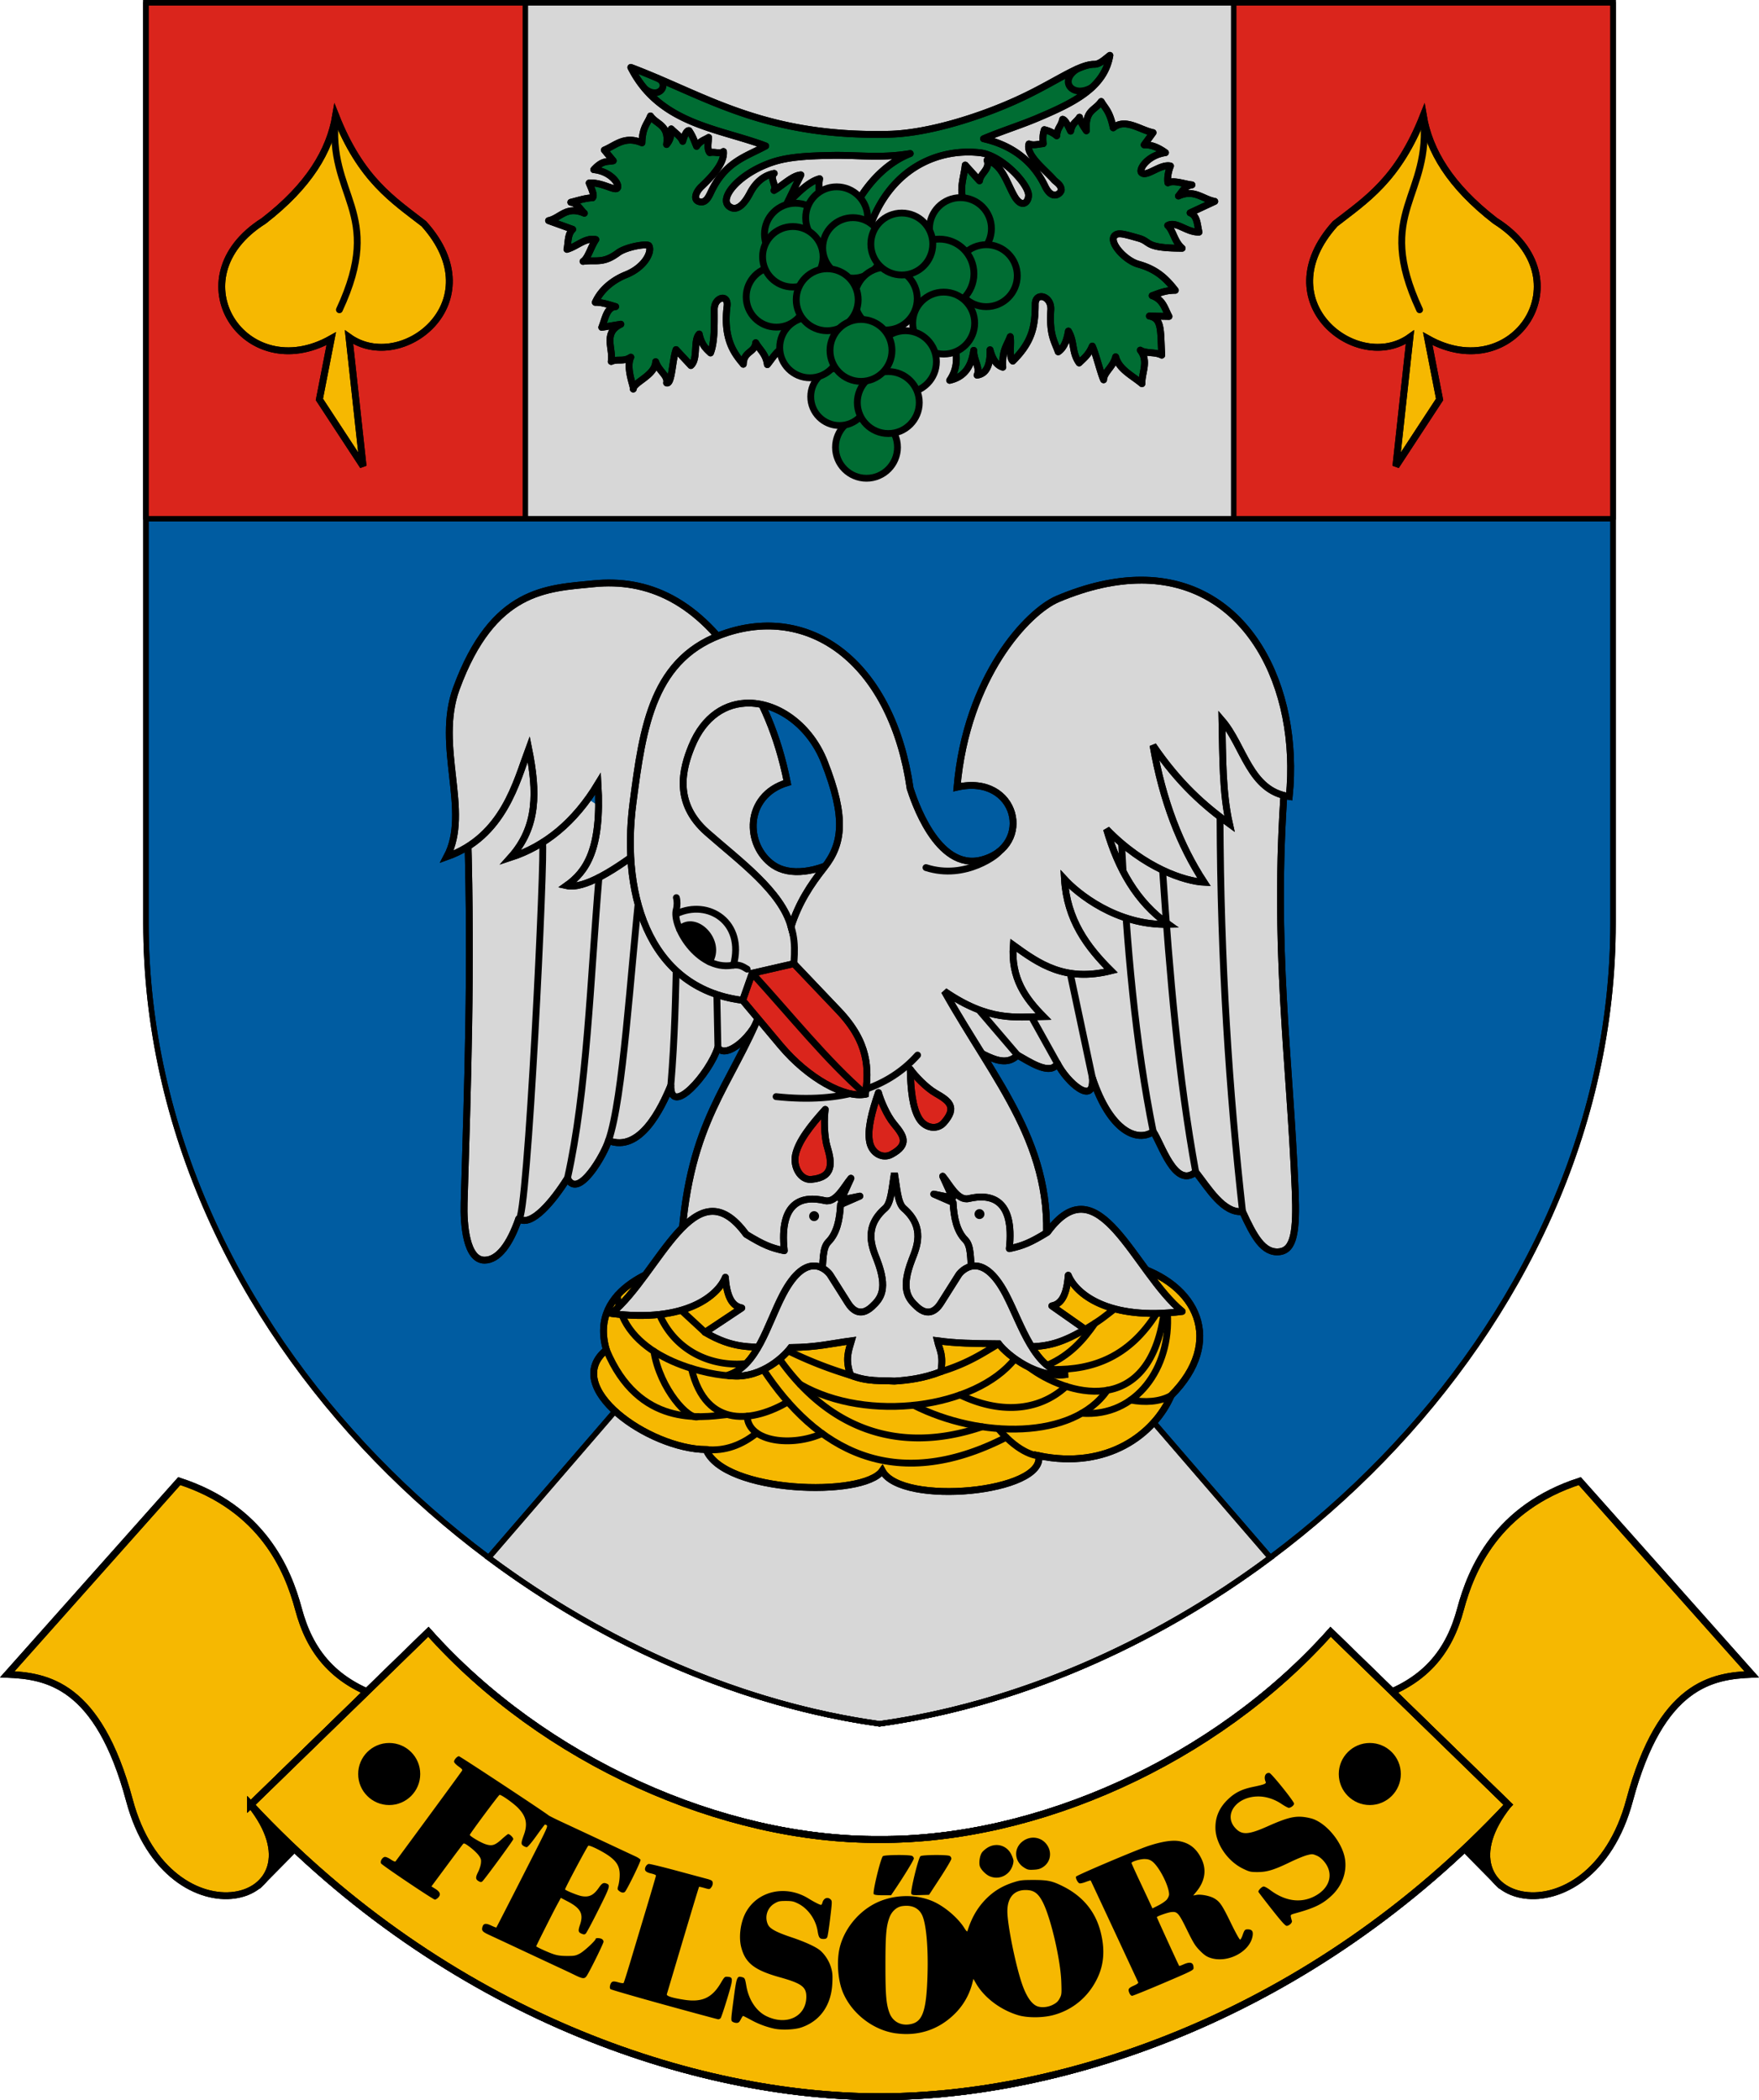
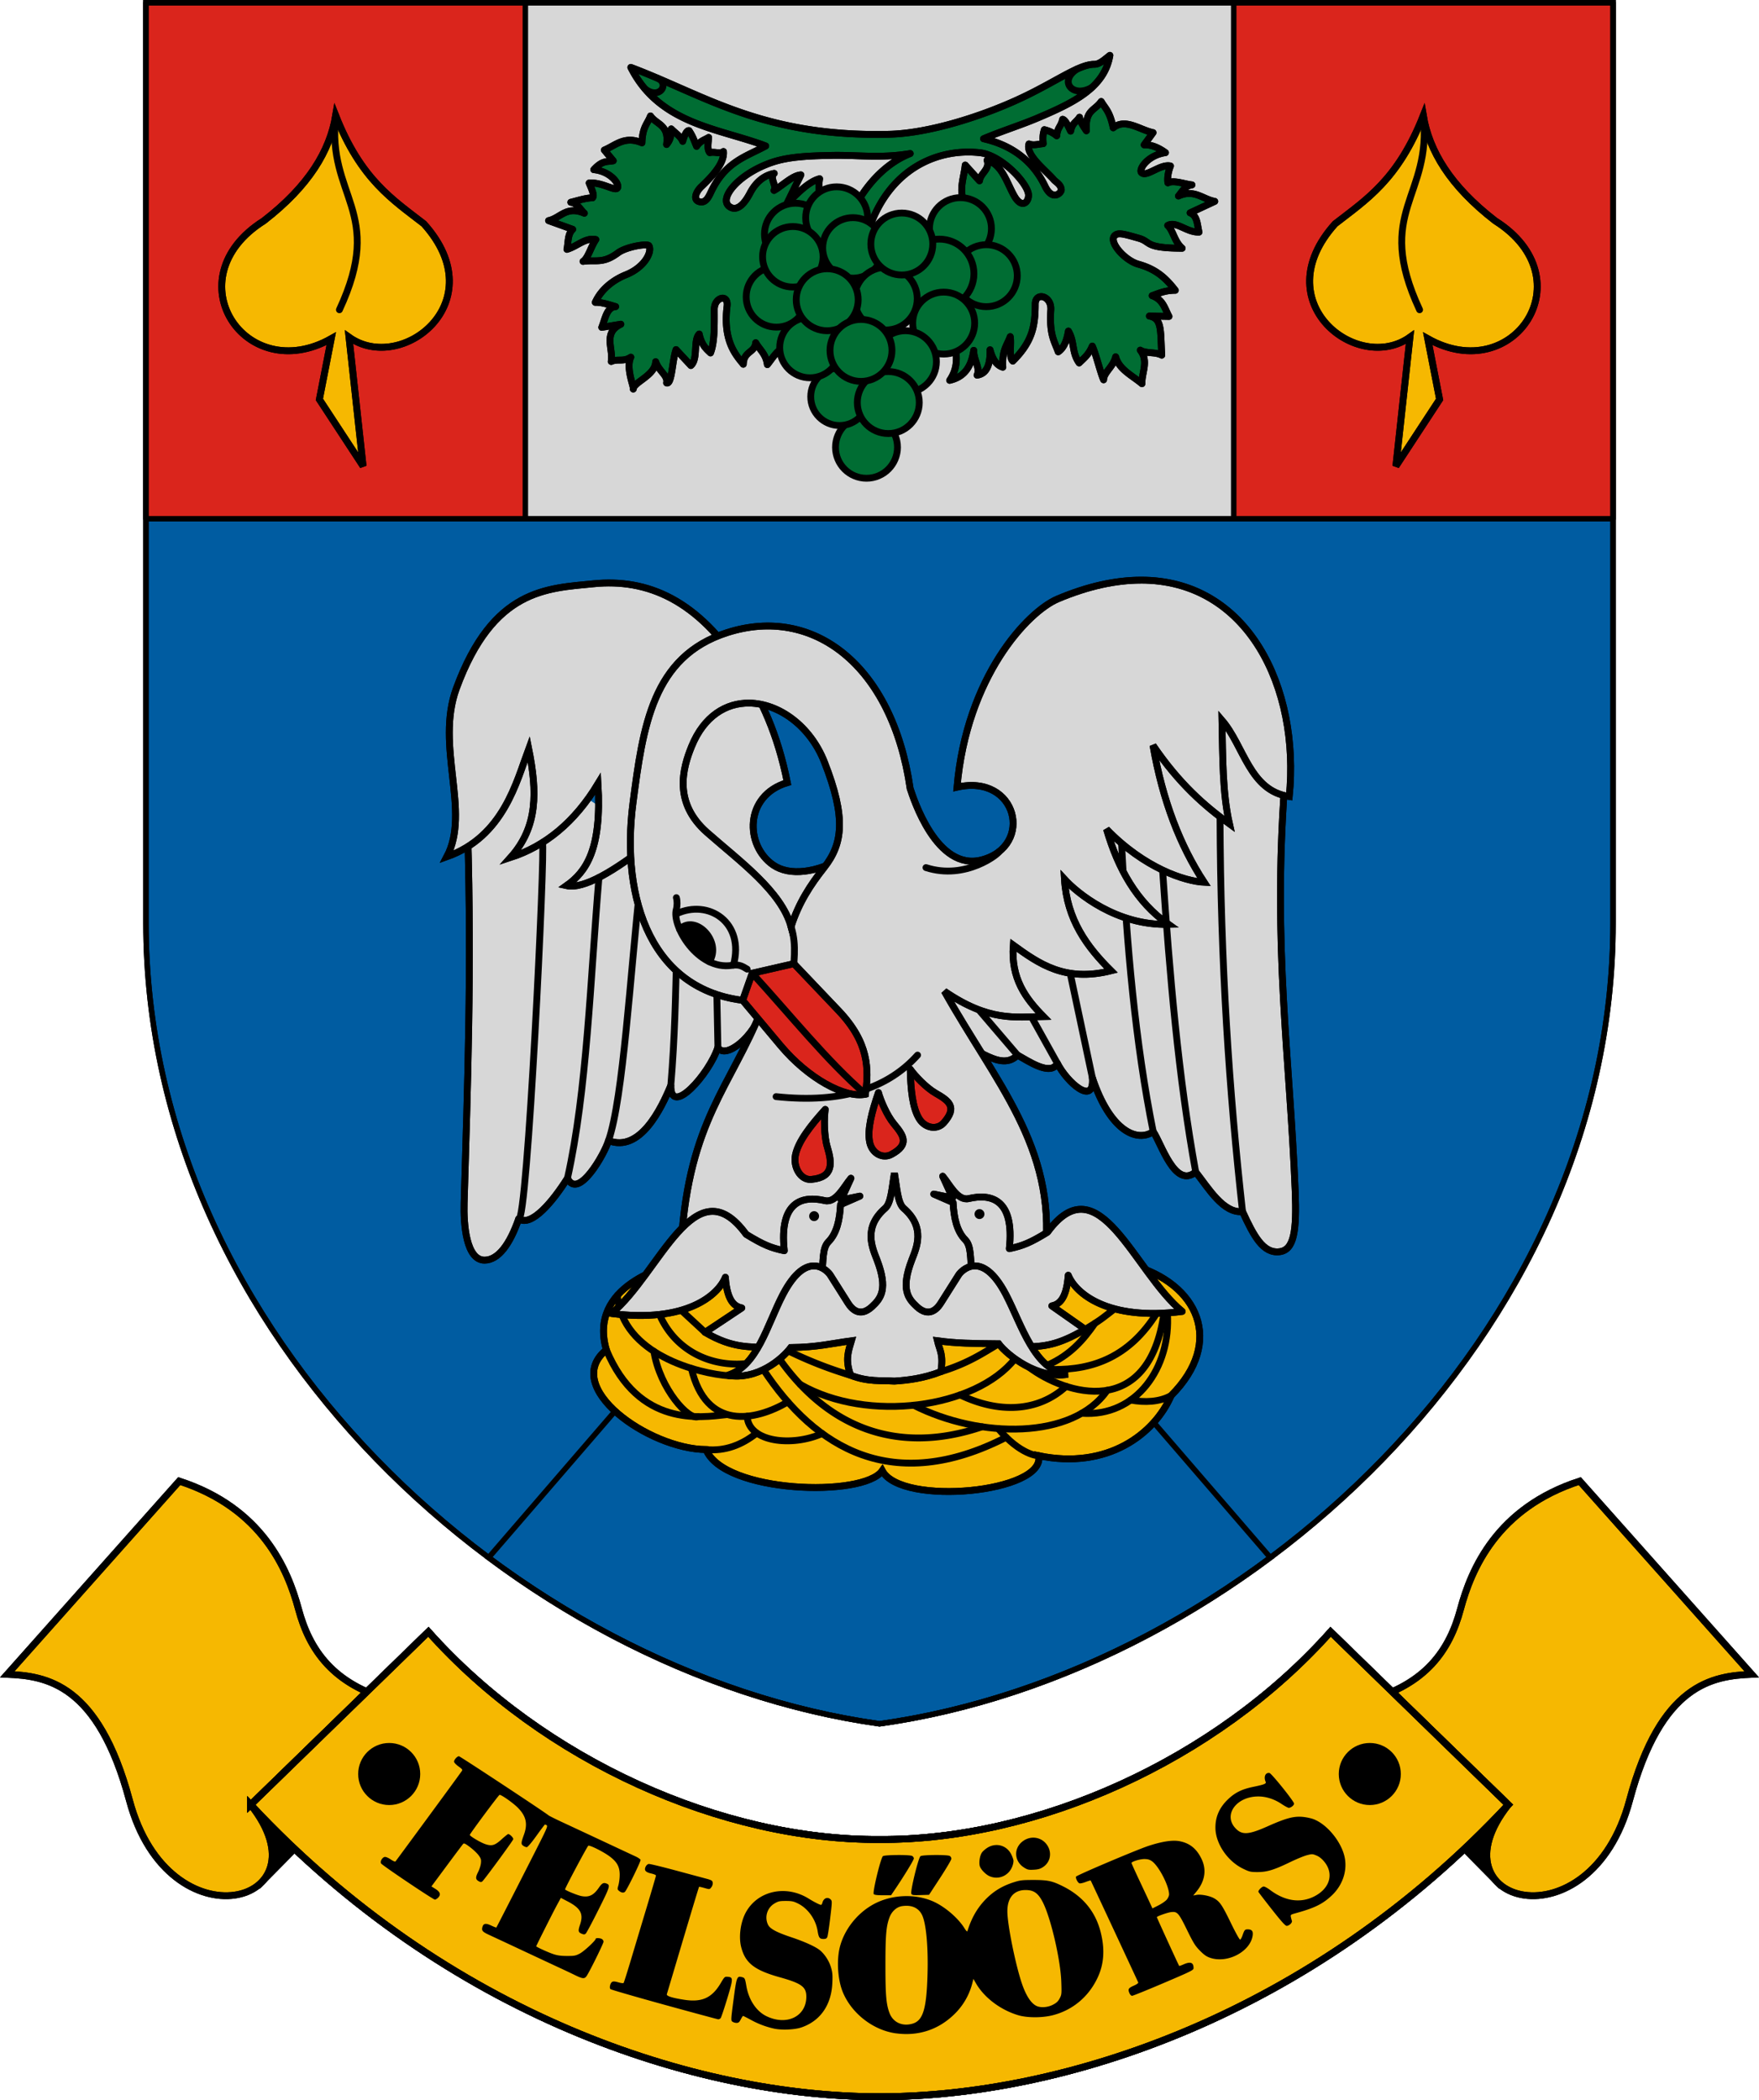
<svg xmlns="http://www.w3.org/2000/svg" width="643.943" height="768.664" viewBox="0 0 170.377 203.376">
  <g transform="translate(-4049.352 -3350.889)">
    <path style="opacity:1;vector-effect:none;fill:#005ca1;fill-opacity:1;stroke:#000;stroke-width:.529;stroke-linecap:round;stroke-linejoin:miter;stroke-miterlimit:4;stroke-dasharray:none;stroke-dashoffset:0;stroke-opacity:1;paint-order:markers stroke fill" d="M4205.592 3351.153v89.12c0 40.005-35.887 72.628-71.052 77.548-35.165-4.92-71.052-37.543-71.052-77.548v-89.12h142.104z" />
-     <path d="m4122.563 3471.74-25.882 29.986c11.443 8.534 24.7 14.254 37.859 16.096 13.157-1.842 26.416-7.562 37.858-16.096l-25.88-29.987-11.978.914z" style="opacity:1;vector-effect:none;fill:#d7d7d7;fill-opacity:1;stroke:#000;stroke-width:.529;stroke-linecap:round;stroke-linejoin:miter;stroke-miterlimit:4;stroke-dasharray:none;stroke-dashoffset:0;stroke-opacity:1;paint-order:markers stroke fill" />
    <path d="M4063.488 3351.154v49.972h142.104v-49.972z" style="opacity:1;vector-effect:none;fill:#da251c;fill-opacity:1;fill-rule:evenodd;stroke:#000;stroke-width:.529;stroke-linecap:round;stroke-linejoin:round;stroke-miterlimit:4;stroke-dasharray:none;stroke-dashoffset:0;stroke-opacity:1" />
    <path d="M4100.236 3351.154v49.972h68.616v-49.972z" style="opacity:1;vector-effect:none;fill:#d7d7d7;fill-opacity:1;fill-rule:evenodd;stroke:#000;stroke-width:.529;stroke-linecap:round;stroke-linejoin:round;stroke-miterlimit:4;stroke-dasharray:none;stroke-dashoffset:0;stroke-opacity:1" />
    <path d="M4205.592 3351.153v89.12c0 40.005-35.887 72.628-71.052 77.548-35.165-4.92-71.052-37.543-71.052-77.548v-89.12h142.104z" style="opacity:1;vector-effect:none;fill:none;fill-opacity:1;stroke:#000;stroke-width:.529;stroke-linecap:round;stroke-linejoin:miter;stroke-miterlimit:4;stroke-dasharray:none;stroke-dashoffset:0;stroke-opacity:1;paint-order:markers stroke fill" />
    <path style="opacity:1;vector-effect:none;fill:none;fill-opacity:1;stroke:#000;stroke-width:.529;stroke-linecap:round;stroke-linejoin:miter;stroke-miterlimit:4;stroke-dasharray:none;stroke-dashoffset:0;stroke-opacity:1;paint-order:markers stroke fill" d="m4122.563 3471.74-25.882 29.986c11.443 8.534 24.7 14.254 37.859 16.096 13.157-1.842 26.416-7.562 37.858-16.096l-25.88-29.987-11.978.914z" />
    <path d="m4084.522 3396.03-4.234-6.46 1.148-5.885c-8.349 4.7-15.33-5.86-6.531-11.412 4.391-3.397 6.392-6.794 6.962-10.192 2.457 6.218 5.529 8.139 8.54 10.48 6.842 7.593-2.176 14.601-7.249 10.98z" style="opacity:1;vector-effect:none;fill:#f6b801;fill-opacity:1;stroke:#000;stroke-width:.661;stroke-linecap:round;stroke-linejoin:miter;stroke-miterlimit:4;stroke-dasharray:none;stroke-dashoffset:0;stroke-opacity:1;paint-order:markers stroke fill" />
    <path d="M4082.226 3380.886c4.471-9.6-1.24-10.86-.36-18.805" style="opacity:1;vector-effect:none;fill:none;fill-opacity:1;stroke:#000;stroke-width:.661;stroke-linecap:round;stroke-linejoin:miter;stroke-miterlimit:4;stroke-dasharray:none;stroke-dashoffset:0;stroke-opacity:1;paint-order:markers stroke fill" />
    <path style="opacity:1;vector-effect:none;fill:none;fill-opacity:1;stroke:#000;stroke-width:.661;stroke-linecap:round;stroke-linejoin:miter;stroke-miterlimit:4;stroke-dasharray:none;stroke-dashoffset:0;stroke-opacity:1;paint-order:markers stroke fill" d="m4084.522 3396.03-4.234-6.46 1.148-5.885c-8.349 4.7-15.33-5.86-6.531-11.412 4.391-3.397 6.392-6.794 6.962-10.192 2.457 6.218 5.529 8.139 8.54 10.48 6.842 7.593-2.176 14.601-7.249 10.98z" />
    <path style="opacity:1;vector-effect:none;fill:#f6b801;fill-opacity:1;stroke:#000;stroke-width:.661;stroke-linecap:round;stroke-linejoin:miter;stroke-miterlimit:4;stroke-dasharray:none;stroke-dashoffset:0;stroke-opacity:1;paint-order:markers stroke fill" d="m4184.558 3396.03 4.234-6.46-1.148-5.885c8.349 4.7 15.33-5.86 6.531-11.412-4.392-3.397-6.392-6.794-6.962-10.192-2.457 6.218-5.53 8.139-8.54 10.48-6.842 7.593 2.176 14.601 7.248 10.98z" />
    <path style="opacity:1;vector-effect:none;fill:none;fill-opacity:1;stroke:#000;stroke-width:.661;stroke-linecap:round;stroke-linejoin:miter;stroke-miterlimit:4;stroke-dasharray:none;stroke-dashoffset:0;stroke-opacity:1;paint-order:markers stroke fill" d="M4186.854 3380.886c-4.471-9.6 1.24-10.86.36-18.805" />
    <path d="m4184.558 3396.03 4.234-6.46-1.148-5.885c8.349 4.7 15.33-5.86 6.531-11.412-4.392-3.397-6.392-6.794-6.962-10.192-2.457 6.218-5.53 8.139-8.54 10.48-6.842 7.593 2.176 14.601 7.248 10.98z" style="opacity:1;vector-effect:none;fill:none;fill-opacity:1;stroke:#000;stroke-width:.661;stroke-linecap:round;stroke-linejoin:miter;stroke-miterlimit:4;stroke-dasharray:none;stroke-dashoffset:0;stroke-opacity:1;paint-order:markers stroke fill" />
    <path d="M4110.455 3357.416c2.782 5.536 8.583 5.9 13.063 7.608-1.879 1.03-3.912 1.5-5.312 4.486-.243.518-.508 1-1.004.933-.797-.109-.458-.967.072-1.472 1.001-.954 2.262-2.25 2.153-3.409-.405.268-.773-.012-1.328.108-.28-.334-.142-.936-.108-1.472-.398.247-.833.333-1.166.862-.211-.492-.347-.946-.736-1.526-.23-.019-.427.417-.61 1.041-.176-.46-.724-.807-1.112-1.202.016.848-.206 1.2-.449 1.507.269-1.926-.98-1.918-1.56-2.763-.303.79-.78 1.064-.826 2.602-1.678-.712-2.54.239-3.643.7l.862 1.04c-.57.121-1.026-.082-1.885.861 1.55.141 2.505 1.33 2.302 1.753-.193.404-1.465-.563-2.75-.46.248.598.543 1.21.323 1.435-.625 0-1.41.261-2.1.43.62.07.906.692 1.31 1.06-1.751-.757-2.314.469-3.463.717l2.333.843c-.507.476-.414 1.27-.556 1.938 1.008-.294 1.786-1.166 2.799-.95-.539.826-.72 1.744-1.238 2.116 1.227-.188 1.91.27 3.382-.825.814-.605 2.856-.926 2.997-.693.343.565-.387 2.078-2.216 2.81-1.127.451-2.373 1.325-2.979 2.674.658-.016 1.316.226 1.974.413-.872.053-1.009 1.177-1.346 2.01l1.848-.306c-1.772.842-.709 2.383-.933 3.607.677-.29 1.169.072 1.902-.413-.513 1.047.315 2.867.234 3.086.032-.674 2.121-1.309 2.17-2.646.339.955 1.209 1.331 1.06 2.054.519.174.537-2.156.914-3.23l1.436 1.544c.726-.623.209-2.435.807-3.05.238 1.07.672 1.431 1.095 1.83.398-1.01.375-2.578.368-4.208-.01-1.204 1.393-1.565 1.238-.315-.416 3.357.843 4.72 1.57 5.617.046-1.29 1.114-1.094 1.202-2.082.393.685.992 1.094 1.13 2.118.57-.717 1.126-1.679 1.741-1.561l3.355-14.57a4.986 4.986 0 0 1-.036-1.866c-1.064.28-2.129 1.388-3.193 2.458l1.381-2.835c-.823.06-1.734 1-2.602 1.507.316-.414-.483-1.2.018-1.65-.952.182-1.77.807-2.35 1.92-.526 1.006-1.208 1.753-1.91 1.347-1.24-.716.693-3.162 3.96-4.308 1.72-.603 3.803-.654 5.791-.7 2.56-.06 4.786.31 7.68-.18-4.17 1.641-6.152 6.504-5.993 6.962.125-.072 1.938.556 1.938.556 1.993-6.16 6.81-8.042 10.8-7.6 1.963.216 4.352 2.644 4.683 3.878.198.742-.534 1.725-1.344.313-.726-1.266-1.165-3.05-2.638-3.463.307.879-.635 1.235-.735 1.992l-1.382-1.525c-.123 1.25-.702 2.55 0 3.714l-1.023 13.655c.246 1.16.312 2.32-.484 3.48 1.138-.268 2.051-.972 2.332-2.906-.012.972.66 1.703.323 2.404.97-.138 1.29-1.078 1.256-2.458.234.898.622 1.506 1.238 1.687-.089-1.68.414-2.112.718-2.96.124.682-.152 2.016.251 2.368 1.869-1.858 2.17-3.343 2.172-5.509 0-1.225 1.598-.837 1.507.556-.16 2.434.378 3.076.718 4.056.58-.391.835-1.143.986-2.01.627 1.064.291 2.023 1.041 3.086.448-.441.917-.783 1.274-1.633.372.826.807 2.653 1.095 3.266.01-.712.946-1.27 1.166-2.225.336 1.234 1.601 1.804 2.548 2.602-.03-1.083.681-2.165-.162-3.248.553.357 1.397.136 2.082.484-.142-2.37.055-3.552-1.202-3.786l1.902.036c-.409-.742-.558-1.623-1.633-2.01.66-.227 1.221-.517 2.243-.52-.966-1.253-1.91-2.059-3.589-2.53-1.39-.39-3.121-2.41-2.12-2.878.356-.166.962.024 2.174.366 1.228.347.51.962 4.199.97-.762-.66-.846-1.683-1.4-2.208.834-.46 1.817.68 3.033.646-.176-.714-.151-1.597-.862-1.866l2.387-1.112c-1.16-.203-1.972-1.218-3.517-.52.368-.42.588-.968 1.31-1.077-.792-.092-1.753-.487-2.333-.198-.06-.496.024-1.04.251-1.633-.981-.225-2.3 1.113-2.8.65-.31-.288.542-1.681 2.316-1.941-.688-.494-1.376-.786-2.064-.754l.862-1.184c-1.298-.272-2.688-1.43-3.858-.467-.352-1.654-.77-1.854-1.166-2.548-.642.924-1.554.78-1.436 2.835-.271-.413-.623-.901-.663-1.314-.324.508-.695.526-.862 1.35-.248-.5-.491-1.07-.772-1.148-.195.782-.5.773-.574 1.597-.4-.34-.801-.488-1.202-.592-.087.276-.185.622-.108 1.357-.46.032-.92.204-1.381.024-.35 1.076 1.631 2.553 2.385 3.442.217.256.742.498.745 1.017 0 .276-.844 1.141-1.575-.377-1.327-2.755-3.616-4.055-5.951-4.584 1.697-.723 3.528-1.288 5.206-1.998 3.524-1.49 6.51-2.945 7.03-6.077-.492.382-.993.87-1.508.867-1.517-.01-3.758 1.735-7.337 3.384-3.685 1.697-8.741 3.3-12.54 3.39-12.204.287-17.833-3.775-25.016-6.474z" style="opacity:1;vector-effect:none;fill:#006d33;fill-opacity:1;stroke:#000;stroke-width:.661;stroke-linecap:round;stroke-linejoin:round;stroke-miterlimit:4;stroke-dasharray:none;stroke-dashoffset:0;stroke-opacity:1;paint-order:markers stroke fill" />
    <path d="M4111.803 3359.47c1.406 1.145 2.432-.434 1.28-.993M4153.69 3357.567c-1.863 1.193-.415 2.896 1.452 1.773" style="opacity:1;vector-effect:none;fill:none;fill-opacity:1;stroke:#000;stroke-width:.661;stroke-linecap:round;stroke-linejoin:miter;stroke-miterlimit:4;stroke-dasharray:none;stroke-dashoffset:0;stroke-opacity:1;paint-order:markers stroke fill" />
    <path style="opacity:1;vector-effect:none;fill:none;fill-opacity:1;stroke:#000;stroke-width:.661;stroke-linecap:round;stroke-linejoin:round;stroke-miterlimit:4;stroke-dasharray:none;stroke-dashoffset:0;stroke-opacity:1;paint-order:markers stroke fill" d="M4110.455 3357.416c2.782 5.536 8.583 5.9 13.063 7.608-1.879 1.03-3.912 1.5-5.312 4.486-.243.518-.508 1-1.004.933-.797-.109-.458-.967.072-1.472 1.001-.954 2.262-2.25 2.153-3.409-.405.268-.773-.012-1.328.108-.28-.334-.142-.936-.108-1.472-.398.247-.833.333-1.166.862-.211-.492-.347-.946-.736-1.526-.23-.019-.427.417-.61 1.041-.176-.46-.724-.807-1.112-1.202.016.848-.206 1.2-.449 1.507.269-1.926-.98-1.918-1.56-2.763-.303.79-.78 1.064-.826 2.602-1.678-.712-2.54.239-3.643.7l.862 1.04c-.57.121-1.026-.082-1.885.861 1.55.141 2.505 1.33 2.302 1.753-.193.404-1.465-.563-2.75-.46.248.598.543 1.21.323 1.435-.625 0-1.41.261-2.1.43.62.07.906.692 1.31 1.06-1.751-.757-2.314.469-3.463.717l2.333.843c-.507.476-.414 1.27-.556 1.938 1.008-.294 1.786-1.166 2.799-.95-.539.826-.72 1.744-1.238 2.116 1.227-.188 1.91.27 3.382-.825.814-.605 2.856-.926 2.997-.693.343.565-.387 2.078-2.216 2.81-1.127.451-2.373 1.325-2.979 2.674.658-.016 1.316.226 1.974.413-.872.053-1.009 1.177-1.346 2.01l1.848-.306c-1.772.842-.709 2.383-.933 3.607.677-.29 1.169.072 1.902-.413-.513 1.047.315 2.867.234 3.086.032-.674 2.121-1.309 2.17-2.646.339.955 1.209 1.331 1.06 2.054.519.174.537-2.156.914-3.23l1.436 1.544c.726-.623.209-2.435.807-3.05.238 1.07.672 1.431 1.095 1.83.398-1.01.375-2.578.368-4.208-.01-1.204 1.393-1.565 1.238-.315-.416 3.357.843 4.72 1.57 5.617.046-1.29 1.114-1.094 1.202-2.082.393.685.992 1.094 1.13 2.118.57-.717 1.126-1.679 1.741-1.561l3.355-14.57a4.986 4.986 0 0 1-.036-1.866c-1.064.28-2.129 1.388-3.193 2.458l1.381-2.835c-.823.06-1.734 1-2.602 1.507.316-.414-.483-1.2.018-1.65-.952.182-1.77.807-2.35 1.92-.526 1.006-1.208 1.753-1.91 1.347-1.24-.716.693-3.162 3.96-4.308 1.72-.603 3.803-.654 5.791-.7 2.56-.06 4.786.31 7.68-.18-4.17 1.641-6.152 6.504-5.993 6.962.125-.072 1.938.556 1.938.556 1.993-6.16 6.81-8.042 10.8-7.6 1.963.216 4.352 2.644 4.683 3.878.198.742-.534 1.725-1.344.313-.726-1.266-1.165-3.05-2.638-3.463.307.879-.635 1.235-.735 1.992l-1.382-1.525c-.123 1.25-.702 2.55 0 3.714l-1.023 13.655c.246 1.16.312 2.32-.484 3.48 1.138-.268 2.051-.972 2.332-2.906-.012.972.66 1.703.323 2.404.97-.138 1.29-1.078 1.256-2.458.234.898.622 1.506 1.238 1.687-.089-1.68.414-2.112.718-2.96.124.682-.152 2.016.251 2.368 1.869-1.858 2.17-3.343 2.172-5.509 0-1.225 1.598-.837 1.507.556-.16 2.434.378 3.076.718 4.056.58-.391.835-1.143.986-2.01.627 1.064.291 2.023 1.041 3.086.448-.441.917-.783 1.274-1.633.372.826.807 2.653 1.095 3.266.01-.712.946-1.27 1.166-2.225.336 1.234 1.601 1.804 2.548 2.602-.03-1.083.681-2.165-.162-3.248.553.357 1.397.136 2.082.484-.142-2.37.055-3.552-1.202-3.786l1.902.036c-.409-.742-.558-1.623-1.633-2.01.66-.227 1.221-.517 2.243-.52-.966-1.253-1.91-2.059-3.589-2.53-1.39-.39-3.121-2.41-2.12-2.878.356-.166.962.024 2.174.366 1.228.347.51.962 4.199.97-.762-.66-.846-1.683-1.4-2.208.834-.46 1.817.68 3.033.646-.176-.714-.151-1.597-.862-1.866l2.387-1.112c-1.16-.203-1.972-1.218-3.517-.52.368-.42.588-.968 1.31-1.077-.792-.092-1.753-.487-2.333-.198-.06-.496.024-1.04.251-1.633-.981-.225-2.3 1.113-2.8.65-.31-.288.542-1.681 2.316-1.941-.688-.494-1.376-.786-2.064-.754l.862-1.184c-1.298-.272-2.688-1.43-3.858-.467-.352-1.654-.77-1.854-1.166-2.548-.642.924-1.554.78-1.436 2.835-.271-.413-.623-.901-.663-1.314-.324.508-.695.526-.862 1.35-.248-.5-.491-1.07-.772-1.148-.195.782-.5.773-.574 1.597-.4-.34-.801-.488-1.202-.592-.087.276-.185.622-.108 1.357-.46.032-.92.204-1.381.024-.35 1.076 1.631 2.553 2.385 3.442.217.256.742.498.745 1.017 0 .276-.844 1.141-1.575-.377-1.327-2.755-3.616-4.055-5.951-4.584 1.697-.723 3.528-1.288 5.206-1.998 3.524-1.49 6.51-2.945 7.03-6.077-.492.382-.993.87-1.508.867-1.517-.01-3.758 1.735-7.337 3.384-3.685 1.697-8.741 3.3-12.54 3.39-12.204.287-17.833-3.775-25.016-6.474z" />
    <circle style="opacity:1;vector-effect:none;fill:#006d33;fill-opacity:1;fill-rule:evenodd;stroke:#000;stroke-width:.661;stroke-linecap:butt;stroke-linejoin:miter;stroke-miterlimit:4;stroke-dasharray:none;stroke-dashoffset:0;stroke-opacity:1" cx="4126.4" cy="3373.569" r="3.001" />
    <circle r="3.001" cy="3373.03" cx="4142.381" style="opacity:1;vector-effect:none;fill:#006d33;fill-opacity:1;fill-rule:evenodd;stroke:#000;stroke-width:.661;stroke-linecap:butt;stroke-linejoin:miter;stroke-miterlimit:4;stroke-dasharray:none;stroke-dashoffset:0;stroke-opacity:1" />
    <circle r="3.001" cy="3371.981" cx="4130.391" style="opacity:1;vector-effect:none;fill:#006d33;fill-opacity:1;fill-rule:evenodd;stroke:#000;stroke-width:.661;stroke-linecap:butt;stroke-linejoin:miter;stroke-miterlimit:4;stroke-dasharray:none;stroke-dashoffset:0;stroke-opacity:1" />
    <circle r="3.001" cy="3394.202" cx="4133.281" style="opacity:1;vector-effect:none;fill:#006d33;fill-opacity:1;fill-rule:evenodd;stroke:#000;stroke-width:.661;stroke-linecap:butt;stroke-linejoin:miter;stroke-miterlimit:4;stroke-dasharray:none;stroke-dashoffset:0;stroke-opacity:1" />
    <circle style="opacity:1;vector-effect:none;fill:#006d33;fill-opacity:1;fill-rule:evenodd;stroke:#000;stroke-width:.661;stroke-linecap:butt;stroke-linejoin:miter;stroke-miterlimit:4;stroke-dasharray:none;stroke-dashoffset:0;stroke-opacity:1" cx="4130.67" cy="3389.306" r="2.79" />
    <circle style="opacity:1;vector-effect:none;fill:#006d33;fill-opacity:1;fill-rule:evenodd;stroke:#000;stroke-width:.661;stroke-linecap:butt;stroke-linejoin:miter;stroke-miterlimit:4;stroke-dasharray:none;stroke-dashoffset:0;stroke-opacity:1" cx="4144.885" cy="3377.586" r="3.001" />
    <circle r="2.93" cy="3384.544" cx="4127.805" style="opacity:1;vector-effect:none;fill:#006d33;fill-opacity:1;fill-rule:evenodd;stroke:#000;stroke-width:.661;stroke-linecap:butt;stroke-linejoin:miter;stroke-miterlimit:4;stroke-dasharray:none;stroke-dashoffset:0;stroke-opacity:1" />
    <circle style="opacity:1;vector-effect:none;fill:#006d33;fill-opacity:1;fill-rule:evenodd;stroke:#000;stroke-width:.661;stroke-linecap:butt;stroke-linejoin:miter;stroke-miterlimit:4;stroke-dasharray:none;stroke-dashoffset:0;stroke-opacity:1" cx="4124.558" cy="3379.639" r="2.93" />
    <circle r="2.93" cy="3375.756" cx="4126.145" style="opacity:1;vector-effect:none;fill:#006d33;fill-opacity:1;fill-rule:evenodd;stroke:#000;stroke-width:.661;stroke-linecap:butt;stroke-linejoin:miter;stroke-miterlimit:4;stroke-dasharray:none;stroke-dashoffset:0;stroke-opacity:1" />
    <circle style="opacity:1;vector-effect:none;fill:#006d33;fill-opacity:1;fill-rule:evenodd;stroke:#000;stroke-width:.661;stroke-linecap:butt;stroke-linejoin:miter;stroke-miterlimit:4;stroke-dasharray:none;stroke-dashoffset:0;stroke-opacity:1" cx="4131.968" cy="3374.895" r="2.93" />
    <circle style="opacity:1;vector-effect:none;fill:#006d33;fill-opacity:1;fill-rule:evenodd;stroke:#000;stroke-width:.661;stroke-linecap:butt;stroke-linejoin:miter;stroke-miterlimit:4;stroke-dasharray:none;stroke-dashoffset:0;stroke-opacity:1" cx="4140.335" cy="3377.397" r="3.352" />
    <circle r="3.036" cy="3379.811" cx="4135.162" style="opacity:1;vector-effect:none;fill:#006d33;fill-opacity:1;fill-rule:evenodd;stroke:#000;stroke-width:.661;stroke-linecap:butt;stroke-linejoin:miter;stroke-miterlimit:4;stroke-dasharray:none;stroke-dashoffset:0;stroke-opacity:1" />
    <circle r="3.001" cy="3379.917" cx="4129.475" style="opacity:1;vector-effect:none;fill:#006d33;fill-opacity:1;fill-rule:evenodd;stroke:#000;stroke-width:.661;stroke-linecap:butt;stroke-linejoin:miter;stroke-miterlimit:4;stroke-dasharray:none;stroke-dashoffset:0;stroke-opacity:1" />
    <circle style="opacity:1;vector-effect:none;fill:#006d33;fill-opacity:1;fill-rule:evenodd;stroke:#000;stroke-width:.661;stroke-linecap:butt;stroke-linejoin:miter;stroke-miterlimit:4;stroke-dasharray:none;stroke-dashoffset:0;stroke-opacity:1" cx="4136.701" cy="3374.519" r="3.001" />
    <circle r="3.001" cy="3382.177" cx="4140.757" style="opacity:1;vector-effect:none;fill:#006d33;fill-opacity:1;fill-rule:evenodd;stroke:#000;stroke-width:.661;stroke-linecap:butt;stroke-linejoin:miter;stroke-miterlimit:4;stroke-dasharray:none;stroke-dashoffset:0;stroke-opacity:1" />
    <circle style="opacity:1;vector-effect:none;fill:#006d33;fill-opacity:1;fill-rule:evenodd;stroke:#000;stroke-width:.661;stroke-linecap:butt;stroke-linejoin:miter;stroke-miterlimit:4;stroke-dasharray:none;stroke-dashoffset:0;stroke-opacity:1" cx="4137.052" cy="3385.916" r="3.001" />
    <circle r="3.001" cy="3389.871" cx="4135.393" style="opacity:1;vector-effect:none;fill:#006d33;fill-opacity:1;fill-rule:evenodd;stroke:#000;stroke-width:.661;stroke-linecap:butt;stroke-linejoin:miter;stroke-miterlimit:4;stroke-dasharray:none;stroke-dashoffset:0;stroke-opacity:1" />
    <circle style="opacity:1;vector-effect:none;fill:#006d33;fill-opacity:1;fill-rule:evenodd;stroke:#000;stroke-width:.661;stroke-linecap:butt;stroke-linejoin:miter;stroke-miterlimit:4;stroke-dasharray:none;stroke-dashoffset:0;stroke-opacity:1" cx="4132.747" cy="3384.822" r="3.001" />
    <path d="m4094.26 3420.487.397 11.179c.385 13.155-.01 24.367-.349 35.71-.063 2.09.205 5.552 1.983 5.545 1.343-.01 2.455-1.567 3.302-4.001 1.239.826 3.327-1.72 4.724-3.93 1.032 2.156 3.597-2.364 3.976-3.647 3.057 1.194 5.118-3.125 6.034-5.332-.04 3.128 3.736-1.13 4.562-3.695.67 1.23 3.569-.997 4.305-3.742l.955-8.793" style="opacity:1;vector-effect:none;fill:#d7d7d7;fill-opacity:1;stroke:#000;stroke-width:.661;stroke-linecap:round;stroke-linejoin:round;stroke-miterlimit:4;stroke-dasharray:none;stroke-dashoffset:0;stroke-opacity:1;paint-order:markers stroke fill" />
    <path style="opacity:1;vector-effect:none;fill:none;fill-opacity:1;stroke:#000;stroke-width:.661;stroke-linecap:round;stroke-linejoin:round;stroke-miterlimit:4;stroke-dasharray:none;stroke-dashoffset:0;stroke-opacity:1;paint-order:markers stroke fill" d="m4094.26 3420.487.397 11.179c.385 13.155-.01 24.367-.349 35.71-.063 2.09.205 5.552 1.983 5.545 1.343-.01 2.455-1.567 3.302-4.001 1.239.826 3.327-1.72 4.724-3.93 1.032 2.156 3.597-2.364 3.976-3.647 3.057 1.194 5.118-3.125 6.034-5.332-.04 3.128 3.736-1.13 4.562-3.695.67 1.23 3.569-.997 4.305-3.742l.955-8.793" />
    <path style="opacity:1;vector-effect:none;fill:#d7d7d7;fill-opacity:1;stroke:#000;stroke-width:.661;stroke-linecap:round;stroke-linejoin:round;stroke-miterlimit:4;stroke-dasharray:none;stroke-dashoffset:0;stroke-opacity:1;paint-order:markers stroke fill" d="m4148.003 3431.549 18.615-16.838 7.156 12.254c-1.145 15.64.515 26.368 1.03 39.242.157 3.942-.117 5.744-1.538 5.9-1.552.169-2.46-1.478-3.56-3.889-1.861.185-3.28-2.238-4.538-3.835-2.013 1.674-3.327-2.776-4.116-3.906-1.548 1.063-4.17-.027-5.893-5.215.222 2.816-2.454.44-3.391-1.403-.654 1.287-2.846-.242-3.859-.795-1.607 1.662-4.014-.863-6.01-1.31l-4.233-9.682 12.535-5.425" />
    <path d="M4131.104 3433.89c-2.662 1.537-5.266 1.855-6.853.771-2.744-1.874-2.839-6.726 1.362-7.984-.938-4.74-2.548-8.074-4.3-10.864-4.33-6.891-9.308-8.91-14.471-8.392-4.5.45-9.733.46-13.288 10.14-2.053 5.592 1.41 11.896-.92 16.294 5.5-1.954 6.757-7.299 7.93-10.443.833 4.16.895 7.55-1.758 10.515 3.332-1.085 6.189-3.379 8.469-7.142.375 6.363-1.154 8.523-3.05 9.869 1.65.37 4.587-1.383 8.146-4.163l16.077 11.484" style="opacity:1;vector-effect:none;fill:#d7d7d7;fill-opacity:1;stroke:#000;stroke-width:.661;stroke-linecap:round;stroke-linejoin:miter;stroke-miterlimit:4;stroke-dasharray:none;stroke-dashoffset:0;stroke-opacity:1;paint-order:markers stroke fill" />
    <path d="M4101.895 3432.48c.293.36-1.473 37.15-2.301 36.44M4104.318 3464.99c1.888-8.431 2.207-19.158 3.047-29.123M4108.293 3461.343c1.427-4.113 2.106-16.175 3.087-25.023M4114.888 3443.125c-.1 4.103-.161 8.122-.561 12.886M4118.77 3446.399l.119 5.917M4157.986 3432.553c.494 9.836 1.33 19.33 3.066 27.924M4144.149 3448.67l3.76 4.394M4149.264 3449.361l2.504 4.498M4153.01 3445.14l2.149 10.122M4161.96 3435.151c.686 10.127 1.535 20.092 3.208 29.232M4167.525 3429.995c.046 14.171.89 26.666 2.18 38.223" style="opacity:1;vector-effect:none;fill:none;fill-opacity:1;stroke:#000;stroke-width:.661;stroke-linecap:round;stroke-linejoin:miter;stroke-miterlimit:4;stroke-dasharray:none;stroke-dashoffset:0;stroke-opacity:1;paint-order:markers stroke fill" />
    <path d="m4148.003 3431.549 18.615-16.838 7.156 12.254c-1.145 15.64.515 26.368 1.03 39.242.157 3.942-.117 5.744-1.538 5.9-1.552.169-2.46-1.478-3.56-3.889-1.861.185-3.28-2.238-4.538-3.835-2.013 1.674-3.327-2.776-4.116-3.906-1.548 1.063-4.17-.027-5.893-5.215.222 2.816-2.454.44-3.391-1.403-.654 1.287-2.846-.242-3.859-.795-1.607 1.662-4.014-.863-6.01-1.31l-4.233-9.682 12.535-5.425" style="opacity:1;vector-effect:none;fill:none;fill-opacity:1;stroke:#000;stroke-width:.661;stroke-linecap:round;stroke-linejoin:round;stroke-miterlimit:4;stroke-dasharray:none;stroke-dashoffset:0;stroke-opacity:1;paint-order:markers stroke fill" />
    <path style="opacity:1;vector-effect:none;fill:none;fill-opacity:1;stroke:#000;stroke-width:.661;stroke-linecap:round;stroke-linejoin:miter;stroke-miterlimit:4;stroke-dasharray:none;stroke-dashoffset:0;stroke-opacity:1;paint-order:markers stroke fill" d="M4131.104 3433.89c-2.662 1.537-5.266 1.855-6.853.771-2.744-1.874-2.839-6.726 1.362-7.984-.938-4.74-2.548-8.074-4.3-10.864-4.33-6.891-9.308-8.91-14.471-8.392-4.5.45-9.733.46-13.288 10.14-2.053 5.592 1.41 11.896-.92 16.294 5.5-1.954 6.757-7.299 7.93-10.443.833 4.16.895 7.55-1.758 10.515 3.332-1.085 6.189-3.379 8.469-7.142.375 6.363-1.154 8.523-3.05 9.869 1.65.37 4.587-1.383 8.146-4.163l16.077 11.484" />
    <path d="M4159.828 3407.07c-2.396.01-5.075.571-8.026 1.82-2.928 1.238-8.821 7.549-9.752 18.227 5.84-1.323 7.467 5.686 2.419 7.038-4.407 1.18-6.669-6.041-6.959-6.905-1.727-11.967-9.411-17.776-17.74-15.094-7.215 2.324-8.14 9.065-9.107 16.493-1.212 9.31 1.788 18.515 11.428 19.188l1.03.83c-3.018 7.486-6.979 10.76-7.765 22.357l-.187 10.57 32.604 4.907 2.844-14.42c.978-10.155-4.8-16.302-9.79-25.201 4.307 2.95 6.844 2.496 9.591 2.447-1.72-1.742-3.169-3.687-2.918-6.907 2.5 1.808 5.017 3.591 9.467 2.475-2.339-2.316-4.272-4.943-4.51-8.866 1.232 1.343 5.024 4.497 10.062 4.375-3.098-2.176-4.88-5.422-5.987-9.215 3.667 3.785 7.597 5.039 9.45 5.138-2.308-3.52-4.013-7.864-4.95-13.255 2.543 3.73 4.986 5.85 7.405 7.602-.678-3.003-.65-6.406-.723-10.03 2.144 2.492 2.666 6.821 6.516 7.38 1.052-10.558-4.02-20.987-14.402-20.955zm-37.907 11.905c2.876.033 5.905 2.208 7.28 5.698 2.133 5.42 1.773 7.955-.027 10.235-1.321 1.675-2.45 3.387-3.2 5.715-.945-3.434-4.986-6.34-8.139-9.121-3.285-2.897-2.36-6.201-1.496-8.325 1.201-2.956 3.346-4.227 5.583-4.202z" style="opacity:1;vector-effect:none;fill:#d7d7d7;fill-opacity:1;stroke:#000;stroke-width:.661;stroke-linecap:round;stroke-linejoin:miter;stroke-miterlimit:4;stroke-dasharray:none;stroke-dashoffset:0;stroke-opacity:1;paint-order:markers stroke fill" />
    <path d="M4124.524 3457.086c6.467.69 10.851-.847 13.704-4.022" style="opacity:1;vector-effect:none;fill:none;fill-opacity:1;stroke:#000;stroke-width:.661;stroke-linecap:round;stroke-linejoin:miter;stroke-miterlimit:4;stroke-dasharray:none;stroke-dashoffset:0;stroke-opacity:1;paint-order:markers stroke fill" />
    <path style="opacity:1;vector-effect:none;fill:none;fill-opacity:1;stroke:#000;stroke-width:.661;stroke-linecap:round;stroke-linejoin:miter;stroke-miterlimit:4;stroke-dasharray:none;stroke-dashoffset:0;stroke-opacity:1;paint-order:markers stroke fill" d="M4159.828 3407.07c-2.396.01-5.075.571-8.026 1.82-2.928 1.238-8.821 7.549-9.752 18.227 5.84-1.323 7.467 5.686 2.419 7.038-4.407 1.18-6.669-6.041-6.959-6.905-1.727-11.967-9.411-17.776-17.74-15.094-7.215 2.324-8.14 9.065-9.107 16.493-1.212 9.31 1.788 18.515 11.428 19.188l1.03.83c-3.018 7.486-6.979 10.76-7.765 22.357l-.187 10.57 32.604 4.907 2.844-14.42c.978-10.155-4.8-16.302-9.79-25.201 4.307 2.95 6.844 2.496 9.591 2.447-1.72-1.742-3.169-3.687-2.918-6.907 2.5 1.808 5.017 3.591 9.467 2.475-2.339-2.316-4.272-4.943-4.51-8.866 1.232 1.343 5.024 4.497 10.062 4.375-3.098-2.176-4.88-5.422-5.987-9.215 3.667 3.785 7.597 5.039 9.45 5.138-2.308-3.52-4.013-7.864-4.95-13.255 2.543 3.73 4.986 5.85 7.405 7.602-.678-3.003-.65-6.406-.723-10.03 2.144 2.492 2.666 6.821 6.516 7.38 1.052-10.558-4.02-20.987-14.402-20.955zm-37.907 11.905c2.876.033 5.905 2.208 7.28 5.698 2.133 5.42 1.773 7.955-.027 10.235-1.321 1.675-2.45 3.387-3.2 5.715-.945-3.434-4.986-6.34-8.139-9.121-3.285-2.897-2.36-6.201-1.496-8.325 1.201-2.956 3.346-4.227 5.583-4.202z" />
    <path d="M4125.973 3440.622c.61 1.92.195 3.515.187 5.239" style="opacity:1;vector-effect:none;fill:none;fill-opacity:1;stroke:#000;stroke-width:.661;stroke-linecap:round;stroke-linejoin:miter;stroke-miterlimit:4;stroke-dasharray:none;stroke-dashoffset:0;stroke-opacity:1;paint-order:markers stroke fill" />
    <path d="m4121.284 3447.759.924-2.623 4.04-.927 4.332 4.552c2.95 3.1 2.937 5.664 2.596 8.092-1.989.407-5.546-1.526-8.209-4.701z" style="opacity:1;vector-effect:none;fill:#da251c;fill-opacity:1;stroke:#000;stroke-width:.661;stroke-linecap:round;stroke-linejoin:miter;stroke-miterlimit:4;stroke-dasharray:none;stroke-dashoffset:0;stroke-opacity:1;paint-order:markers stroke fill" />
    <path d="M4122.208 3445.136c3.65 3.987 7.262 8.509 10.968 11.716" style="opacity:1;vector-effect:none;fill:none;fill-opacity:1;stroke:#000;stroke-width:.661;stroke-linecap:round;stroke-linejoin:miter;stroke-miterlimit:4;stroke-dasharray:none;stroke-dashoffset:0;stroke-opacity:1;paint-order:markers stroke fill" />
    <path style="opacity:1;vector-effect:none;fill:none;fill-opacity:1;stroke:#000;stroke-width:.661;stroke-linecap:round;stroke-linejoin:miter;stroke-miterlimit:4;stroke-dasharray:none;stroke-dashoffset:0;stroke-opacity:1;paint-order:markers stroke fill" d="m4121.284 3447.759.924-2.623 4.04-.927 4.332 4.552c2.95 3.1 2.937 5.664 2.596 8.092-1.989.407-5.546-1.526-8.209-4.701zM4139.041 3434.907c3.893 1.255 7.106-1.4 7.071-1.541M4114.864 3437.816c.095.298.088.815 0 1.121-.479 1.583 2.069 5.957 5.389 5.436.663-.104.972.057 1.468.366" />
    <path d="M4114.864 3439.382c3.124-1.466 6.644.834 5.53 4.967" style="opacity:1;vector-effect:none;fill:none;fill-opacity:1;stroke:#000;stroke-width:.661;stroke-linecap:round;stroke-linejoin:miter;stroke-miterlimit:4;stroke-dasharray:none;stroke-dashoffset:0;stroke-opacity:1;paint-order:markers stroke fill" />
    <path d="M4115.178 3440.883c1.526-1.522 4.136 1.194 2.876 3.138" style="opacity:1;vector-effect:none;fill:none;fill-opacity:1;stroke:#000;stroke-width:.661;stroke-linecap:round;stroke-linejoin:miter;stroke-miterlimit:4;stroke-dasharray:none;stroke-dashoffset:0;stroke-opacity:1;paint-order:markers stroke fill" />
    <path d="M4117.674 3443.406c-.755-.514-1.393-1.221-1.899-2.102-.188-.329-.188-.329-.081-.39.215-.123.56-.16.83-.09.62.161 1.239.822 1.448 1.547.044.153.053.24.053.522 0 .22-.01.373-.03.433-.055.163-.08.222-.097.222-.01 0-.11-.064-.225-.142z" style="fill:#000;stroke:#000;stroke-width:.265" />
    <path d="M4129.285 3458.323c-1.408 1.555-2.61 3.085-2.885 4.41-.245 1.181.507 2.459 1.529 2.37 2.215-.194 2.006-1.635 1.557-3.136-.328-1.1-.32-2.839-.201-3.644zM4134.438 3456.692c-.632 1.834-1.098 3.573-.85 4.8.221 1.094 1.26 1.642 2.095 1.195 1.815-.97 1.179-1.855.251-2.969-.679-.815-1.304-2.298-1.496-3.026zM4137.517 3454.43c.045 1.94.212 3.732.871 4.796.588.948 1.752 1.102 2.38.392 1.364-1.54.46-2.15-.797-2.871-.92-.528-2.021-1.7-2.454-2.317z" style="opacity:1;vector-effect:none;fill:#da251c;fill-opacity:1;stroke:#000;stroke-width:.661;stroke-linecap:round;stroke-linejoin:round;stroke-miterlimit:4;stroke-dasharray:none;stroke-dashoffset:0;stroke-opacity:1;paint-order:markers stroke fill" />
    <path style="opacity:1;vector-effect:none;fill:none;fill-opacity:1;stroke:#000;stroke-width:.661;stroke-linecap:round;stroke-linejoin:round;stroke-miterlimit:4;stroke-dasharray:none;stroke-dashoffset:0;stroke-opacity:1;paint-order:markers stroke fill" d="M4129.285 3458.323c-1.408 1.555-2.61 3.085-2.885 4.41-.245 1.181.507 2.459 1.529 2.37 2.215-.194 2.006-1.635 1.557-3.136-.328-1.1-.32-2.839-.201-3.644zM4134.438 3456.692c-.632 1.834-1.098 3.573-.85 4.8.221 1.094 1.26 1.642 2.095 1.195 1.815-.97 1.179-1.855.251-2.969-.679-.815-1.304-2.298-1.496-3.026zM4137.517 3454.43c.045 1.94.212 3.732.871 4.796.588.948 1.752 1.102 2.38.392 1.364-1.54.46-2.15-.797-2.871-.92-.528-2.021-1.7-2.454-2.317z" />
    <path d="M4115.757 3473.007c-1.972.42-9.47 2.412-7.673 8.599-4.42 3.596 4.126 9.613 9.658 9.657 1.702 4.223 15.246 4.67 17.065 2.05 1.863 3.476 15.864 2.104 15.148-1.455 6.661 1.376 11.217-2.089 12.832-5.82 5.213-5.23 2.595-10.858-3.77-12.634l-11.311-.265-7.078 5.821-8.27-.048-4.496-3.722c-4.569-4.73-8.595-5.39-12.105-2.183z" style="opacity:1;vector-effect:none;fill:#f6b801;fill-opacity:1;stroke:#000;stroke-width:.661;stroke-linecap:round;stroke-linejoin:miter;stroke-miterlimit:4;stroke-dasharray:none;stroke-dashoffset:0;stroke-opacity:1;paint-order:markers stroke fill" />
    <path d="M4108.084 3481.606c3.152 7.523 9.18 6.54 11.576 6.284M4117.742 3491.263c1.867.178 3.463-.458 4.894-1.587M4109.146 3476.34c.476 5.732 7.877 7.578 10.845 7.78M4117.647 3479.911l-2.314-2.138" style="opacity:1;vector-effect:none;fill:none;fill-opacity:1;stroke:#000;stroke-width:.661;stroke-linecap:round;stroke-linejoin:miter;stroke-miterlimit:4;stroke-dasharray:none;stroke-dashoffset:0;stroke-opacity:1;paint-order:markers stroke fill" />
    <path d="M4113.227 3478.182c1.552 3.563 5.02 5.089 8.396 4.76M4131.75 3484.074a39.436 39.436 0 0 1-6.059-2.375M4140.478 3483.723c2.688-.824 4.13-1.835 5.608-2.702M4124.861 3482.502c4.556 6.442 11.212 9.401 19.618 6.555" style="opacity:1;vector-effect:none;fill:none;fill-opacity:1;stroke:#000;stroke-width:.661;stroke-linecap:round;stroke-linejoin:miter;stroke-miterlimit:4;stroke-dasharray:none;stroke-dashoffset:0;stroke-opacity:1;paint-order:markers stroke fill" />
    <path d="M4126.866 3484.956c6.54 3.759 16.994 2.308 20.794-2.484M4112.686 3481.75c.589 3.667 3.417 6.725 4.285 6.324M4154.456 3479.614c1.549-.89 2.06-1.381 2.855-1.98M4151.337 3483.505c3.926.063 7.423-1.261 10.043-5.427" style="opacity:1;vector-effect:none;fill:none;fill-opacity:1;stroke:#000;stroke-width:.661;stroke-linecap:round;stroke-linejoin:miter;stroke-miterlimit:4;stroke-dasharray:none;stroke-dashoffset:0;stroke-opacity:1;paint-order:markers stroke fill" />
    <path d="M4149.015 3483.286c3.507 2.644 11.608 5.172 13.08-5.234" style="opacity:1;vector-effect:none;fill:none;fill-opacity:1;stroke:#000;stroke-width:.661;stroke-linecap:round;stroke-linejoin:miter;stroke-miterlimit:4;stroke-dasharray:none;stroke-dashoffset:0;stroke-opacity:1;paint-order:markers stroke fill" />
    <path d="M4142.351 3485.972c3.701 1.786 7.523 1.687 10.267-.83" style="opacity:1;vector-effect:none;fill:none;fill-opacity:1;stroke:#000;stroke-width:.661;stroke-linecap:round;stroke-linejoin:miter;stroke-miterlimit:4;stroke-dasharray:none;stroke-dashoffset:0;stroke-opacity:1;paint-order:markers stroke fill" />
    <path d="M4137.852 3486.971c6.434 3.26 15.448 3.333 18.748-1.45M4150.771 3483.108c2.222-.967 3.521-2.464 4.632-4.069" style="opacity:1;vector-effect:none;fill:none;fill-opacity:1;stroke:#000;stroke-width:.661;stroke-linecap:round;stroke-linejoin:miter;stroke-miterlimit:4;stroke-dasharray:none;stroke-dashoffset:0;stroke-opacity:1;paint-order:markers stroke fill" />
    <path d="M4154.128 3487.75c5.273.387 8.662-4.42 8.299-9.718M4149.955 3491.858c-.045.017-1.756-.044-3.922-2.628" style="opacity:1;vector-effect:none;fill:none;fill-opacity:1;stroke:#000;stroke-width:.661;stroke-linecap:round;stroke-linejoin:miter;stroke-miterlimit:4;stroke-dasharray:none;stroke-dashoffset:0;stroke-opacity:1;paint-order:markers stroke fill" />
    <path d="M4123.295 3483.521c5.036 7.626 12.54 12.168 23.516 6.554M4158.866 3486.468c1.358.259 2.812.189 3.92-.43" style="opacity:1;vector-effect:none;fill:none;fill-opacity:1;stroke:#000;stroke-width:.661;stroke-linecap:round;stroke-linejoin:miter;stroke-miterlimit:4;stroke-dasharray:none;stroke-dashoffset:0;stroke-opacity:1;paint-order:markers stroke fill" />
    <path d="M4116.317 3483.4c1.431 6.044 6.168 5.115 9.35 3.248" style="opacity:1;vector-effect:none;fill:none;fill-opacity:1;stroke:#000;stroke-width:.661;stroke-linecap:round;stroke-linejoin:miter;stroke-miterlimit:4;stroke-dasharray:none;stroke-dashoffset:0;stroke-opacity:1;paint-order:markers stroke fill" />
    <path d="M4121.717 3488.032c.131 2.535 4.39 2.979 7.268 1.678" style="opacity:1;vector-effect:none;fill:none;fill-opacity:1;stroke:#000;stroke-width:.661;stroke-linecap:round;stroke-linejoin:miter;stroke-miterlimit:4;stroke-dasharray:none;stroke-dashoffset:0;stroke-opacity:1;paint-order:markers stroke fill" />
    <path style="opacity:1;vector-effect:none;fill:none;fill-opacity:1;stroke:#000;stroke-width:.661;stroke-linecap:round;stroke-linejoin:miter;stroke-miterlimit:4;stroke-dasharray:none;stroke-dashoffset:0;stroke-opacity:1;paint-order:markers stroke fill" d="M4115.757 3473.007c-1.972.42-9.47 2.412-7.673 8.599-4.42 3.596 4.126 9.613 9.658 9.657 1.702 4.223 15.246 4.67 17.065 2.05 1.863 3.476 15.864 2.104 15.148-1.455 6.661 1.376 11.217-2.089 12.832-5.82 5.213-5.23 2.595-10.858-3.77-12.634l-11.311-.265-7.078 5.821-8.27-.048-4.496-3.722c-3.313-3.682-6.877-6.335-12.105-2.183z" />
    <path d="M4124.008 3481.36c-1.921-.042-3.669.145-6.36-1.449l3.554-2.362c-.507-.116-1.407-.389-1.59-2.97-.706 1.744-3.808 4.446-11.039 3.508 4.657-3.814 8.078-14.48 13.05-7.67 1.66 1.016 2.394 1.317 3.695 1.59-.52-4.816 1.78-5.355 3.932-4.85 1.088.257 1.885-1.425 2.522-2.166l-.959 2.105 1.825-.375-1.871.819c-.077 1.48-.362 2.781-1.174 3.603-.624.63-.463 1.868-.65 3.132M4148.492 3481.328c1.921-.043 3.272-.12 5.964-1.714l-3.224-2.263c.506-.116 1.406-.39 1.59-2.97.706 1.743 3.807 4.446 11.038 3.508-4.656-3.814-8.078-14.481-13.049-7.671-1.66 1.017-2.395 1.318-3.695 1.59.52-4.815-1.78-5.354-3.932-4.849-1.089.256-1.885-1.425-2.523-2.167l.96 2.105-1.825-.374 1.871.818c.077 1.482.362 2.782 1.174 3.603.624.631.463 1.869.65 3.133" style="opacity:1;vector-effect:none;fill:#d7d7d7;fill-opacity:1;stroke:#000;stroke-width:.661;stroke-linecap:round;stroke-linejoin:round;stroke-miterlimit:4;stroke-dasharray:none;stroke-dashoffset:0;stroke-opacity:1;paint-order:markers stroke fill" />
    <path style="opacity:1;vector-effect:none;fill:none;fill-opacity:1;stroke:#000;stroke-width:.661;stroke-linecap:round;stroke-linejoin:round;stroke-miterlimit:4;stroke-dasharray:none;stroke-dashoffset:0;stroke-opacity:1;paint-order:markers stroke fill" d="M4124.008 3481.36c-1.921-.042-3.669.145-6.36-1.449l3.554-2.362c-.507-.116-1.407-.389-1.59-2.97-.706 1.744-3.808 4.446-11.039 3.508 4.657-3.814 8.078-14.48 13.05-7.67 1.66 1.016 2.394 1.317 3.695 1.59-.52-4.816 1.78-5.355 3.932-4.85 1.088.257 1.885-1.425 2.522-2.166l-.959 2.105 1.825-.375-1.871.819c-.077 1.48-.362 2.781-1.174 3.603-.624.63-.463 1.868-.65 3.132M4148.492 3481.328c1.921-.043 3.272-.12 5.964-1.714l-3.224-2.263c.506-.116 1.406-.39 1.59-2.97.706 1.743 3.807 4.446 11.038 3.508-4.656-3.814-8.078-14.481-13.049-7.671-1.66 1.017-2.395 1.318-3.695 1.59.52-4.815-1.78-5.354-3.932-4.849-1.089.256-1.885-1.425-2.523-2.167l.96 2.105-1.825-.374 1.871.818c.077 1.482.362 2.782 1.174 3.603.624.631.463 1.869.65 3.133" />
    <path d="M4131.75 3484.074c-.571-1.539-.202-2.407.07-3.344-1.867.248-3.33.63-5.87.654-.859 1.136-3.244 3.18-6.128 2.69 2.898-.876 3.83-4.886 5.356-7.811 2.363-4.531 4.373-2.25 4.583-1.918l1.73 2.736c.374.59 1.153 1.418 2.316.351.89-.817 1.567-1.726.491-4.537-.45-1.174-1.366-3.13.795-5.004.577-.501.654-2.02.892-3.391.237 1.37.314 2.89.891 3.39 2.162 1.875 1.245 3.831.795 5.005-1.076 2.811-.399 3.72.492 4.537 1.163 1.068 1.942.24 2.315-.35l1.73-2.737c.211-.333 2.22-2.613 4.584 1.918 1.526 2.925 2.767 7.394 5.984 7.712-2.884.49-5.831-1.819-6.69-2.954-2.54-.024-4.07-.043-5.936-.292.219.92.61 1.36.328 2.994-1.717.658-3.187.826-4.493.912-1.306-.086-2.519.097-4.236-.561z" style="opacity:1;vector-effect:none;fill:#d7d7d7;fill-opacity:1;stroke:#000;stroke-width:.661;stroke-linecap:round;stroke-linejoin:miter;stroke-miterlimit:4;stroke-dasharray:none;stroke-dashoffset:0;stroke-opacity:1;paint-order:markers stroke fill" />
    <circle r=".48" cy="3468.658" cx="4128.208" style="opacity:1;vector-effect:none;fill:#000;fill-opacity:1;fill-rule:evenodd;stroke:none;stroke-width:.661;stroke-linecap:butt;stroke-linejoin:miter;stroke-miterlimit:4;stroke-dasharray:none;stroke-dashoffset:0;stroke-opacity:1" />
    <circle transform="scale(-1 1)" style="opacity:1;vector-effect:none;fill:#000;fill-opacity:1;fill-rule:evenodd;stroke:none;stroke-width:.661;stroke-linecap:butt;stroke-linejoin:miter;stroke-miterlimit:4;stroke-dasharray:none;stroke-dashoffset:0;stroke-opacity:1" cx="-4144.225" cy="3468.459" r=".48" />
    <path style="opacity:1;vector-effect:none;fill:none;fill-opacity:1;stroke:#000;stroke-width:.661;stroke-linecap:round;stroke-linejoin:miter;stroke-miterlimit:4;stroke-dasharray:none;stroke-dashoffset:0;stroke-opacity:1;paint-order:markers stroke fill" d="M4131.75 3484.074c-.571-1.539-.202-2.407.07-3.344-1.867.248-3.33.63-5.87.654-.859 1.136-3.244 3.18-6.128 2.69 2.898-.876 3.83-4.886 5.356-7.811 2.363-4.531 4.373-2.25 4.583-1.918l1.73 2.736c.374.59 1.153 1.418 2.316.351.89-.817 1.567-1.726.491-4.537-.45-1.174-1.366-3.13.795-5.004.577-.501.654-2.02.892-3.391.237 1.37.314 2.89.891 3.39 2.162 1.875 1.245 3.831.795 5.005-1.076 2.811-.399 3.72.492 4.537 1.163 1.068 1.942.24 2.315-.35l1.73-2.737c.211-.333 2.22-2.613 4.584 1.918 1.526 2.925 2.767 7.394 5.984 7.712-2.884.49-5.831-1.819-6.69-2.954-2.54-.024-4.07-.043-5.936-.292.219.92.61 1.36.328 2.994-1.717.658-3.187.826-4.493.912-1.306-.086-2.519.097-4.236-.561z" />
    <path style="opacity:1;vector-effect:none;fill:#000;fill-opacity:1;stroke:#000;stroke-width:.661;stroke-linecap:round;stroke-linejoin:miter;stroke-miterlimit:4;stroke-dasharray:none;stroke-dashoffset:0;stroke-opacity:1;paint-order:markers stroke fill" d="m4189.787 3524.111 5.66 1.544-1.115 7.445-6.135-6.23" />
    <path style="opacity:1;vector-effect:none;fill:#f6b801;fill-opacity:1;stroke:#000;stroke-width:.661;stroke-linecap:round;stroke-linejoin:miter;stroke-miterlimit:4;stroke-dasharray:none;stroke-dashoffset:0;stroke-opacity:1;paint-order:markers stroke fill" d="M4181.79 3515.552c5.67-1.539 7.961-4.86 9.028-8.84 1.036-3.865 3.53-9.793 11.55-12.395l16.652 18.71c-3.758.167-8.792.874-11.83 12.211-3.829 14.29-19.39 10.038-11.744.417l-6.454 2.9" />
    <path style="opacity:1;vector-effect:none;fill:none;fill-opacity:1;stroke:#000;stroke-width:.661;stroke-linecap:round;stroke-linejoin:miter;stroke-miterlimit:4;stroke-dasharray:none;stroke-dashoffset:0;stroke-opacity:1;paint-order:markers stroke fill" d="M4181.79 3515.552c5.67-1.539 7.961-4.86 9.028-8.84 1.036-3.865 3.53-9.793 11.55-12.395l16.652 18.71c-3.758.167-8.792.874-11.83 12.211-3.829 14.29-19.39 10.038-11.744.417l-6.454 2.9" />
    <path d="m4079.294 3524.111-5.66 1.544 1.114 7.445 6.136-6.23" style="opacity:1;vector-effect:none;fill:#000;fill-opacity:1;stroke:#000;stroke-width:.661;stroke-linecap:round;stroke-linejoin:miter;stroke-miterlimit:4;stroke-dasharray:none;stroke-dashoffset:0;stroke-opacity:1;paint-order:markers stroke fill" />
    <path d="M4087.292 3515.552c-5.67-1.539-7.962-4.86-9.029-8.84-1.036-3.865-3.53-9.793-11.55-12.395l-16.652 18.71c3.758.167 8.792.874 11.83 12.211 3.829 14.29 19.39 10.038 11.743.417l6.455 2.9" style="opacity:1;vector-effect:none;fill:#f6b801;fill-opacity:1;stroke:#000;stroke-width:.661;stroke-linecap:round;stroke-linejoin:miter;stroke-miterlimit:4;stroke-dasharray:none;stroke-dashoffset:0;stroke-opacity:1;paint-order:markers stroke fill" />
    <path style="opacity:1;vector-effect:none;fill:none;fill-opacity:1;stroke:#000;stroke-width:.661;stroke-linecap:round;stroke-linejoin:miter;stroke-miterlimit:4;stroke-dasharray:none;stroke-dashoffset:0;stroke-opacity:1;paint-order:markers stroke fill" d="M4087.292 3515.552c-5.67-1.539-7.962-4.86-9.029-8.84-1.036-3.865-3.53-9.793-11.55-12.395l-16.652 18.71c3.758.167 8.792.874 11.83 12.211 3.829 14.29 19.39 10.038 11.743.417l6.455 2.9" />
    <path d="m4073.635 3525.655 17.212-16.745c11.166 12.523 28.504 20.204 43.693 20.112 15.19.092 32.528-7.59 43.694-20.112l17.212 16.745c-19.032 20.382-43.05 28.279-60.906 28.279-17.855 0-41.873-7.897-60.905-28.28z" style="opacity:1;vector-effect:none;fill:#f6b801;fill-opacity:1;stroke:#000;stroke-width:.661;stroke-linecap:round;stroke-linejoin:miter;stroke-miterlimit:4;stroke-dasharray:none;stroke-dashoffset:0;stroke-opacity:1;paint-order:markers stroke fill" />
    <path style="opacity:1;vector-effect:none;fill:#f6b801;fill-opacity:1;stroke:#000;stroke-width:.661;stroke-linecap:round;stroke-linejoin:miter;stroke-miterlimit:4;stroke-dasharray:none;stroke-dashoffset:0;stroke-opacity:1;paint-order:markers stroke fill" d="m4073.635 3525.655 17.212-16.745c11.166 12.523 28.504 20.204 43.693 20.112 15.19.092 32.528-7.59 43.694-20.112l17.212 16.745c-19.032 20.382-43.05 28.279-60.906 28.279-17.855 0-41.873-7.897-60.905-28.28z" />
    <path style="opacity:1;vector-effect:none;fill:none;fill-opacity:1;stroke:#000;stroke-width:.661;stroke-linecap:round;stroke-linejoin:miter;stroke-miterlimit:4;stroke-dasharray:none;stroke-dashoffset:0;stroke-opacity:1;paint-order:markers stroke fill" d="m4073.635 3525.655 17.212-16.745c11.166 12.523 28.504 20.204 43.693 20.112 15.19.092 32.528-7.59 43.694-20.112l17.212 16.745c-19.032 20.382-43.05 28.279-60.906 28.279-17.855 0-41.873-7.897-60.905-28.28z" />
    <path d="m4073.635 3525.655 17.212-16.745c11.166 12.523 28.504 20.204 43.693 20.112 15.19.092 32.528-7.59 43.694-20.112l17.212 16.745c-19.032 20.382-43.05 28.279-60.906 28.279-17.855 0-41.873-7.897-60.905-28.28z" style="opacity:1;vector-effect:none;fill:none;fill-opacity:1;stroke:#000;stroke-width:.661;stroke-linecap:round;stroke-linejoin:miter;stroke-miterlimit:4;stroke-dasharray:none;stroke-dashoffset:0;stroke-opacity:1;paint-order:markers stroke fill" />
    <circle r="3.005" cy="3522.683" cx="4087.05" style="opacity:1;vector-effect:none;fill:#000;fill-opacity:1;fill-rule:evenodd;stroke:none;stroke-width:.132;stroke-linecap:butt;stroke-linejoin:miter;stroke-miterlimit:4;stroke-dasharray:none;stroke-dashoffset:0;stroke-opacity:1" />
    <circle transform="scale(-1 1)" style="opacity:1;vector-effect:none;fill:#000;fill-opacity:1;fill-rule:evenodd;stroke:none;stroke-width:.132;stroke-linecap:butt;stroke-linejoin:miter;stroke-miterlimit:4;stroke-dasharray:none;stroke-dashoffset:0;stroke-opacity:1" cx="-4182.031" cy="3522.683" r="3.005" />
    <path d="M4136.173 3547.803c-2.228-.29-4.349-1.934-5.199-4.029-.489-1.205-.601-3.118-.258-4.397.433-1.617 1.59-3.113 3.085-3.99 1.719-1.01 4.043-1.166 5.865-.395 1.145.484 2.47 1.605 3.106 2.627.163.261.263.357.288.275.396-1.29.98-2.293 1.826-3.14.744-.743 1.563-1.235 2.633-1.58.65-.208.838-.23 1.947-.23 1.366 0 1.802.095 2.82.601 1.936.963 3.158 2.434 3.668 4.416.427 1.662.34 3.088-.27 4.407-.861 1.864-2.415 3.174-4.355 3.673-1.032.265-2.508.262-3.387-.01-1.715-.525-3.27-1.708-4.066-3.092l-.239-.415-.095.372a6.37 6.37 0 0 1-1.854 3.144c-1.512 1.426-3.417 2.034-5.515 1.76zm1.543-.937c1.036-.287 1.38-1.398 1.476-4.78.079-2.697-.14-5.003-.546-5.786-.352-.677-1.011-.959-1.924-.822-.524.08-.993.502-1.216 1.097-.317.847-.391 1.726-.391 4.622 0 2.89.075 3.777.388 4.614.341.912 1.22 1.331 2.213 1.055zm13.615-1.837c.351-.18.504-.322.658-.614.193-.364.2-.438.16-1.609-.07-2.101-.996-6.115-1.768-7.662-.457-.918-.888-1.23-1.696-1.226-1.126 0-1.76.746-1.76 2.06 0 1.263.768 5.087 1.397 6.962.415 1.234.93 2.007 1.483 2.227.417.165 1.042.109 1.526-.138zm-27.011 2.308a8.386 8.386 0 0 1-2.257-.857c-.38-.204-.712-.372-.739-.372-.027 0-.126.153-.221.339-.14.273-.22.338-.41.338a.79.79 0 0 1-.395-.116c-.156-.114-.153-.167.105-2.135.286-2.178.33-2.303.784-2.191.31.076.325.105.461.887.232 1.33.964 2.427 1.935 2.9 1.972.958 3.87.033 3.87-1.887 0-.945-.468-1.288-2.546-1.87-2.475-.69-3.359-1.376-3.76-2.914-.26-1-.075-2.412.44-3.364 1.14-2.104 3.874-2.715 6.075-1.357.56.347 1.095.617 1.217.617.044 0 .102-.093.13-.205.113-.449.51-.606.8-.318.148.15.147.208-.044 1.8-.108.904-.234 1.73-.28 1.835-.061.144-.151.19-.369.19-.374 0-.466-.124-.57-.773-.184-1.136-.94-2.19-1.916-2.669-.414-.203-.594-.24-1.167-.24-.592 0-.729.03-1.088.241a1.59 1.59 0 0 0-.635 2.056c.19.397.809.732 2.236 1.21 1.373.46 2.439.951 2.845 1.31.448.396.834 1 1.012 1.587.153.504.174.739.14 1.54-.094 2.146-1.175 3.69-3.02 4.312-.64.215-1.918.267-2.633.106zm-10.645-2.318c-2.805-.775-5.143-1.452-5.195-1.506-.131-.135-.016-.604.174-.706.106-.057.292-.04.597.05.243.071.47.1.503.061.033-.038.351-1.041.706-2.229.355-1.187 1.047-3.492 1.538-5.121.49-1.63.892-3.005.892-3.056 0-.051-.21-.14-.466-.197-.552-.124-.702-.31-.532-.665.061-.128.194-.243.296-.258.103-.015 1.34.285 2.751.667 1.411.381 2.718.732 2.904.78.186.047.386.123.444.169.154.12.13.437-.05.66-.157.193-.16.193-.652.053-.271-.077-.505-.129-.519-.115-.03.03-.75 2.419-2.112 6.998-.533 1.793-.988 3.323-1.012 3.4-.054.179.508.36 1.679.54 1.715.265 2.691-.178 3.534-1.603.365-.616.394-.644.668-.623.559.042.557.163-.035 2.12-.293.969-.578 1.816-.635 1.885a.33.33 0 0 1-.24.114c-.076-.01-2.433-.644-5.238-1.418zm45.067-1.129c-.157-.374-.091-.481.44-.716.278-.123.443-.244.418-.307-.068-.167-4.576-9.837-4.603-9.873-.014-.018-.235.047-.492.145-.257.099-.526.157-.598.13-.17-.067-.388-.495-.33-.649.05-.13 5.909-2.615 7.023-2.978 1.317-.43 2.311-.58 2.991-.455 1.004.186 1.68.736 2.159 1.755.486 1.038.308 2.128-.512 3.129l-.31.378.312-.059c.429-.08 1.299.089 1.722.334.546.318.764.64 1.617 2.393.466.958.837 1.622.895 1.603.055-.018.158-.2.228-.407.18-.525.232-.587.496-.587.413 0 .55.172.485.61-.234 1.56-2.443 2.713-4.114 2.146-.355-.12-.592-.286-.996-.696-.457-.465-.628-.74-1.25-2.01-.803-1.64-.935-1.789-1.521-1.723-.37.042-1.398.406-1.398.494 0 .05 2.115 4.666 2.163 4.72.014.016.204-.05.423-.148.673-.297.97-.187.97.361 0 .195-.204.296-2.9 1.445-1.595.68-2.968 1.236-3.052 1.236-.091 0-.198-.11-.266-.271zm3.624-9.044c.123-.146.223-.37.223-.498 0-.835-1-2.768-1.67-3.228-.22-.15-.41-.203-.732-.202-.433 0-1.238.25-1.238.381 0 .038.328.767.73 1.619.4.852.858 1.825 1.014 2.164l.285.616.582-.294c.32-.161.683-.412.806-.558zm-57.35 7.298c-.35-.172-.978-.47-1.397-.663-.42-.194-2-.932-3.514-1.641-1.513-.71-3.029-1.417-3.367-1.573-.65-.3-.748-.41-.663-.75.093-.37.323-.413.854-.161.26.123.485.209.5.191.037-.041 3.188-6.21 4.225-8.27.652-1.295.759-1.56.653-1.628a.485.485 0 0 0-.17-.077c-.023 0-.397.497-.83 1.1-.485.674-.844 1.096-.934 1.096-.08 0-.234-.062-.342-.138-.224-.157-.215-.286.073-1.08.383-1.057.206-1.81-.621-2.63-.47-.467-1.612-1.264-1.746-1.218-.102.035-2.88 3.772-2.88 3.875 0 .124 1.049.747 1.513.899.634.207.916.122 1.573-.473.307-.278.59-.505.629-.505.166 0 .53.37.494.503-.043.164-2.794 3.913-2.993 4.078-.109.09-.171.088-.356-.016-.31-.175-.322-.365-.051-.899.128-.253.25-.639.27-.857.032-.34 0-.447-.221-.75-.142-.196-.515-.55-.828-.786-.457-.346-.59-.41-.672-.323-.056.059-.77 1.01-1.588 2.114l-1.487 2.006.38.237c.466.293.553.55.284.836-.107.113-.254.206-.327.205-.169 0-5.088-3.308-5.21-3.499-.12-.192.108-.597.357-.633.105-.015.354.09.576.243.215.148.42.236.456.196.068-.076 5.242-7.115 5.924-8.061l.497-.688c.097-.134.061-.186-.317-.458-.243-.174-.427-.372-.427-.46 0-.19.3-.524.472-.524.107 0 8.302 5.404 8.672 5.718.07.06.698.373 1.397.697.698.324 2.47 1.151 3.937 1.838 1.467.687 2.862 1.34 3.102 1.45.239.11.457.259.485.331.043.113-1.236 2.743-1.492 3.068-.12.152-.352.131-.576-.05-.187-.152-.19-.172-.074-.572a4.47 4.47 0 0 0 .12-1.008c0-.773-.264-1.25-.997-1.789-.612-.45-1.878-1.082-2.042-1.02-.092.036-2.252 4.091-2.252 4.228 0 .088 1.189.576 1.585.651.732.139 1.18-.075 1.682-.805.307-.445.45-.523.75-.408.386.148.341.293-.79 2.552-.601 1.203-1.154 2.238-1.229 2.3-.108.09-.184.091-.383.01-.344-.143-.37-.274-.166-.876.355-1.053.064-1.6-1.204-2.26l-.654-.34-.379.7c-.39.72-2.006 3.932-2.006 3.988 0 .061 1.065.552 1.609.741.415.145.748.193 1.355.197.723 0 .85-.018 1.255-.232.418-.22 1.539-1.258 1.539-1.425 0-.101.4-.092.598.015a.33.33 0 0 1 .164.26c0 .16-1.23 2.667-1.605 3.272-.22.353-.384.346-1.19-.049zm67.517-6.365c-.696-.885-1.276-1.64-1.289-1.68-.045-.134.333-.522.509-.522.097 0 .372.148.612.33 1.426 1.076 2.918 1.304 4.246.648 1.543-.763 1.975-2.198 1.016-3.374-.24-.295-.488-.492-.76-.605-.387-.16-.426-.162-.934-.028-.291.076-1.041.387-1.666.69-1.522.736-2.212.944-3.126.94-.66 0-.776-.03-1.388-.326-1.522-.738-2.678-2.46-2.675-3.983 0-1.083.41-1.98 1.259-2.775.669-.627 1.316-.941 2.399-1.167 1.104-.231 1.285-.304 1.206-.49-.209-.486-.021-.916.371-.851.2.033 2.38 2.747 2.382 2.965 0 .163-.306.407-.514.407-.077 0-.393-.17-.704-.379-.698-.468-1.489-.722-2.247-.722-2.111 0-3.403 1.76-2.238 3.048.64.71 1.269.678 3.145-.158 1.734-.772 2.48-.978 3.32-.919.35.025.854.127 1.119.227 1.373.518 2.795 2.307 3.047 3.834.21 1.273-.266 2.604-1.27 3.551-.888.838-1.653 1.214-3.517 1.728-.468.129-.493.15-.45.36.024.124.07.288.098.365.068.175-.26.495-.507.495-.132 0-.513-.425-1.444-1.609zm-38.551-1.47c-.134-.162.68-3.518.891-3.672.184-.134 2.584-.151 2.83-.02.09.048.164.16.164.249 0 .143-.976 1.739-1.878 3.071l-.33.487h-.79c-.564 0-.82-.033-.887-.115zm3.643-.03c-.117-.22.68-3.489.886-3.64.186-.136 2.584-.155 2.832-.022.09.048.162.172.158.275 0 .103-.49.93-1.083 1.839l-1.078 1.65-.817.025c-.714.02-.827.01-.898-.128zm7.564-1.706c-.387-.176-.86-.675-.94-.991-.091-.368.015-1.017.214-1.295.103-.146.36-.366.57-.489.838-.49 1.836-.2 2.266.662.12.243.22.52.22.615 0 .39-.206.865-.499 1.158-.49.49-1.206.623-1.83.34zm3.337-.843c-.902-.579-1.007-1.753-.218-2.446.863-.757 2.133-.501 2.607.526.316.686.1 1.464-.523 1.876-.28.185-.477.242-.917.266-.502.026-.6 0-.95-.222z" style="fill:#000;stroke-width:1" />
  </g>
</svg>